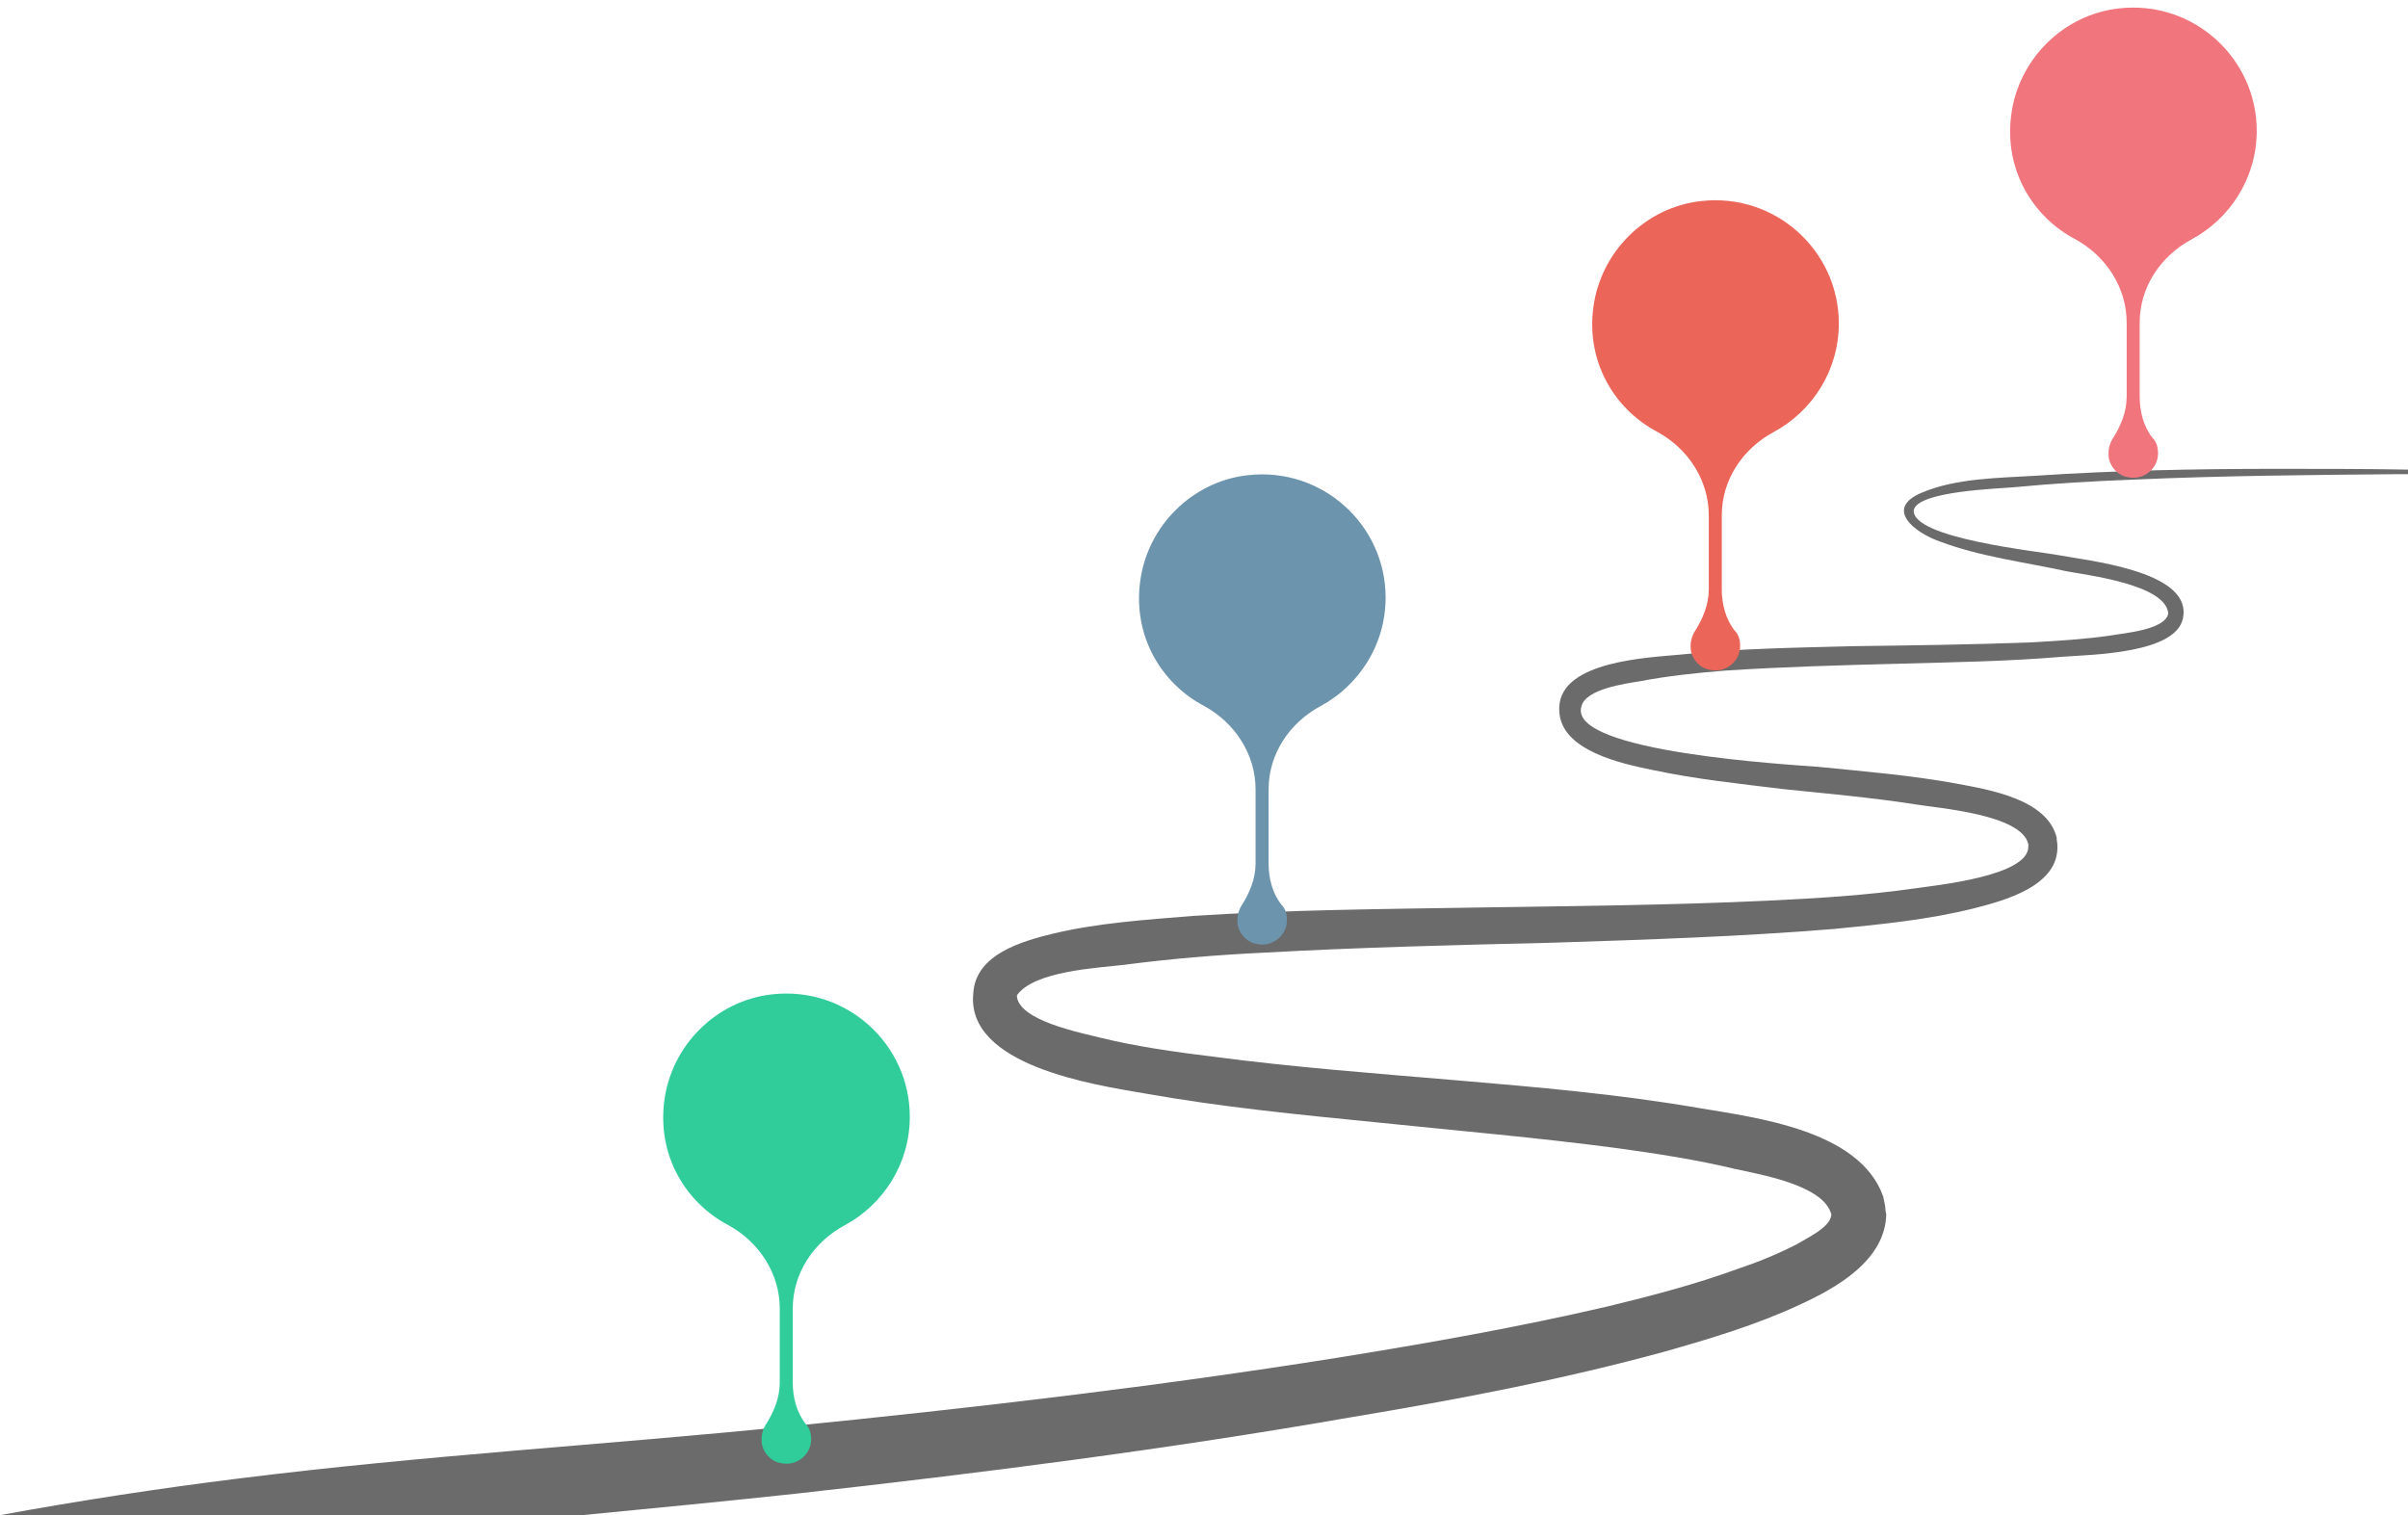
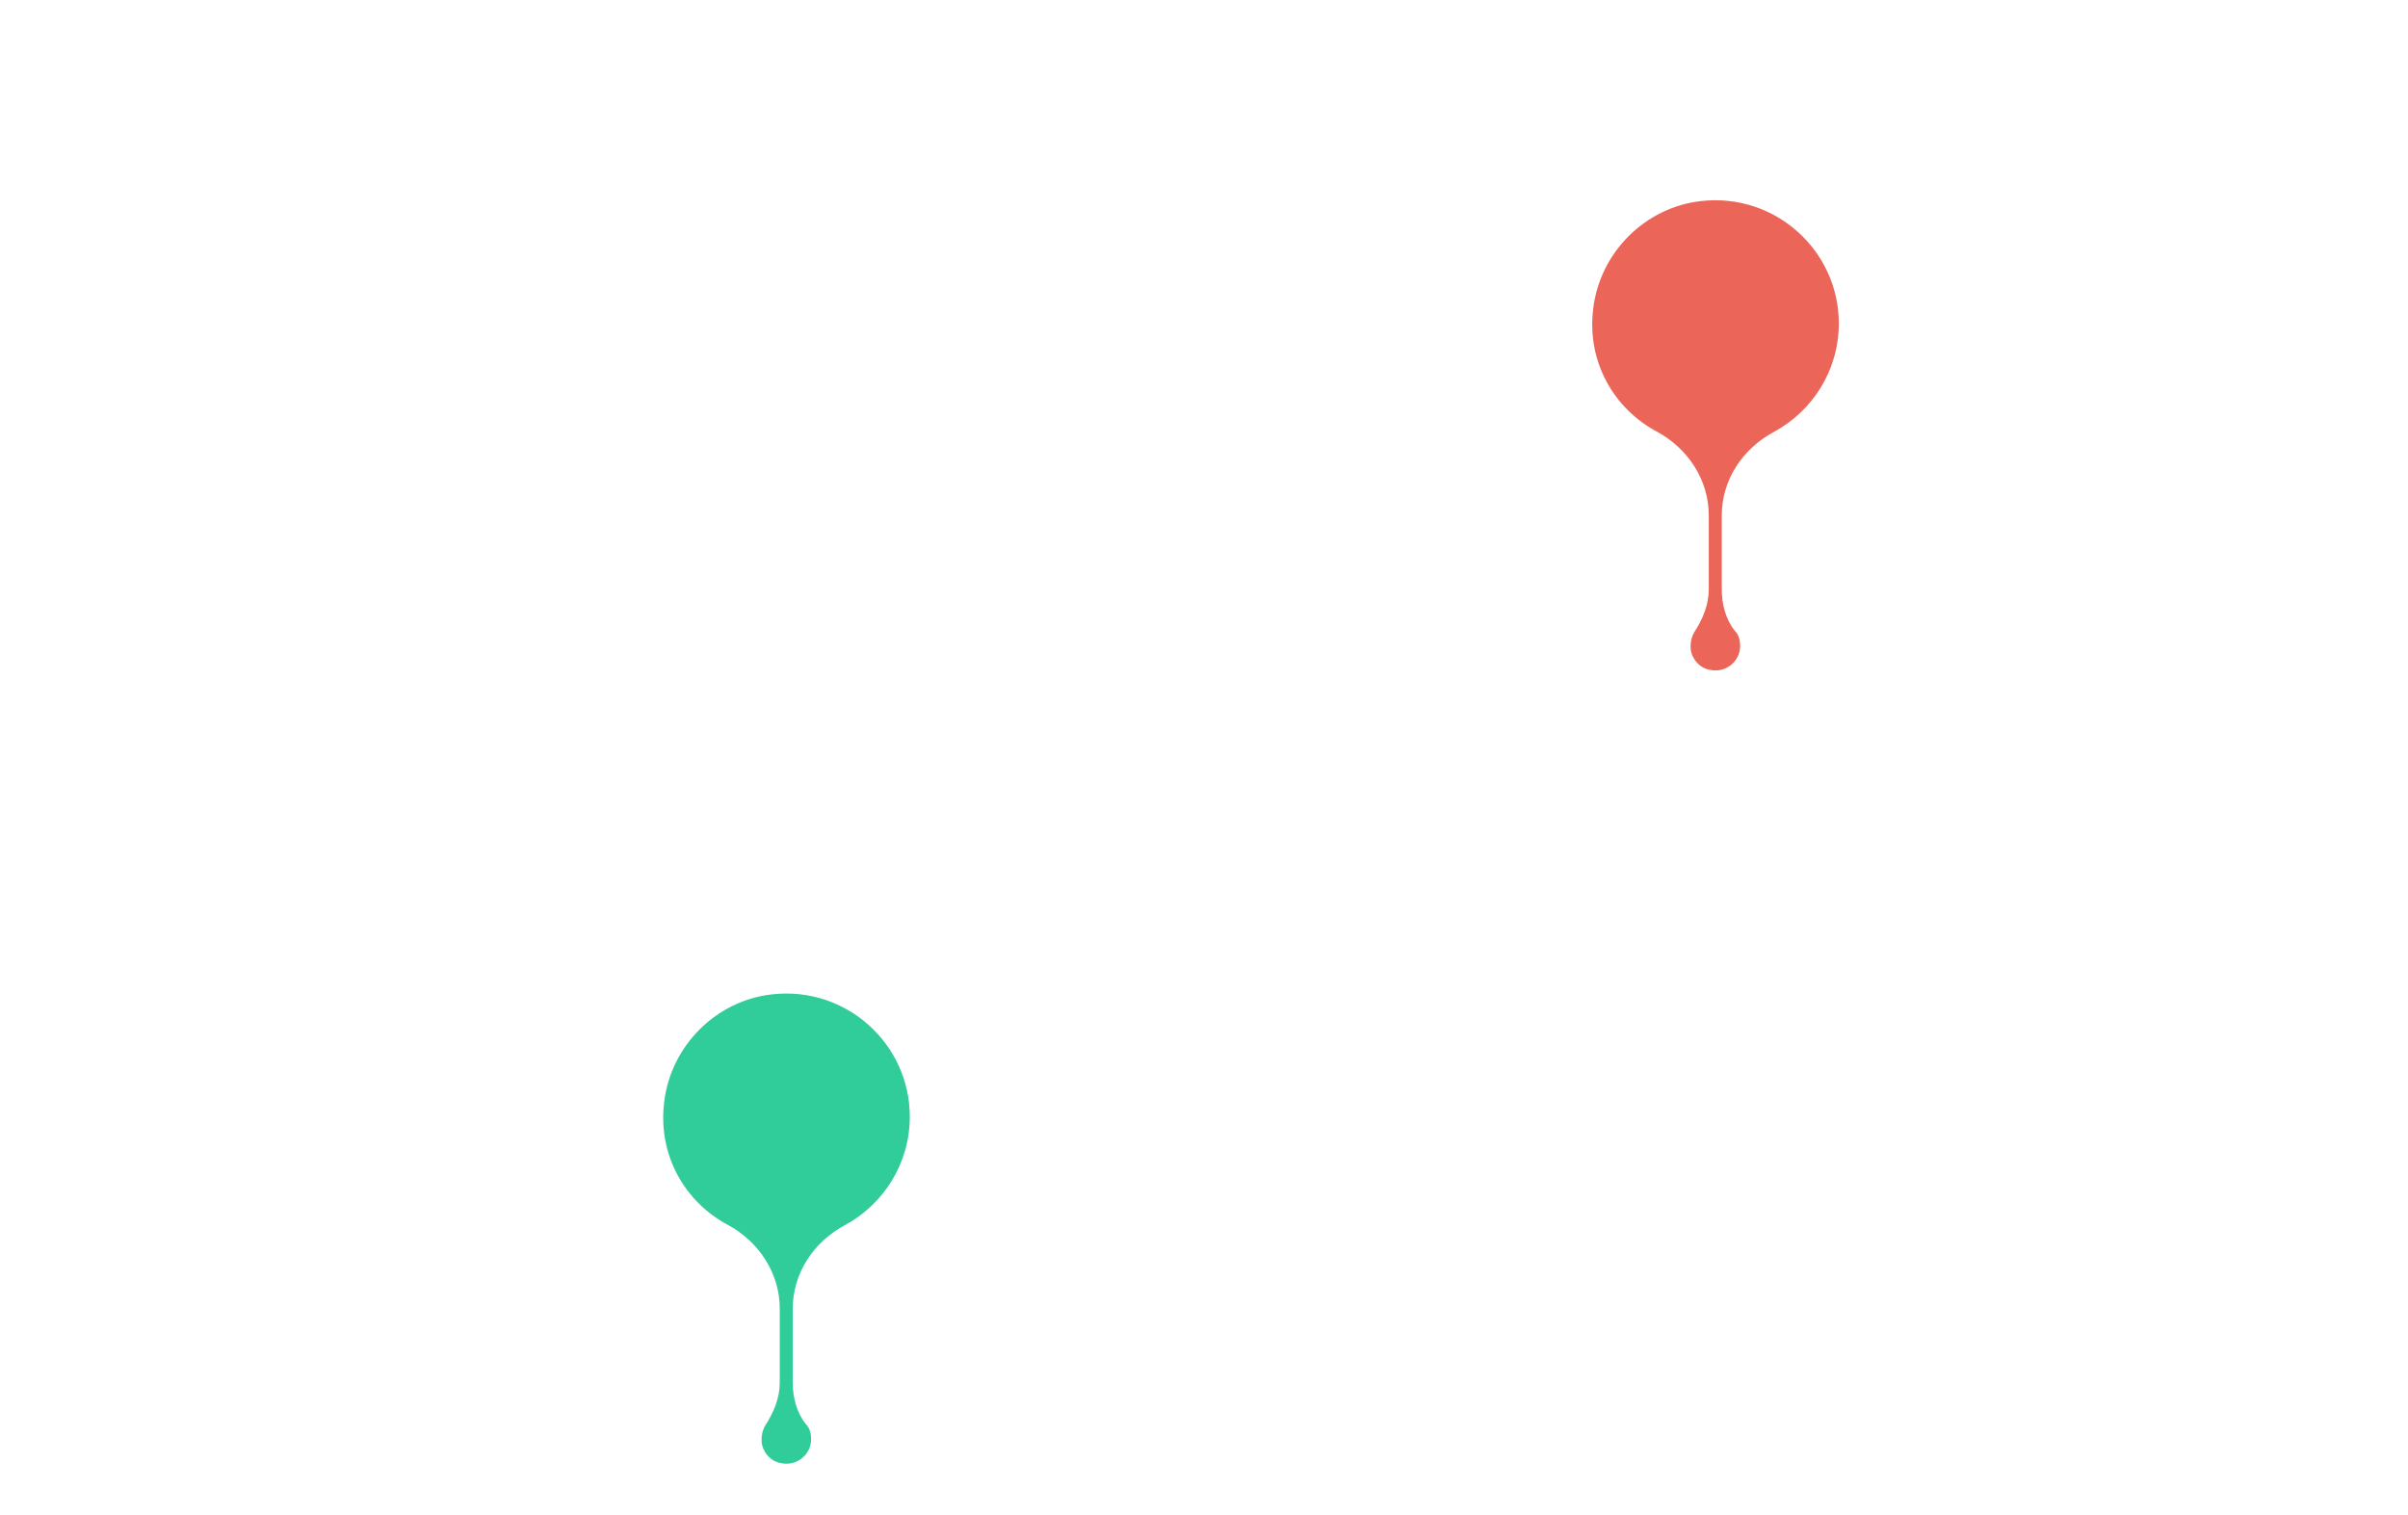
<svg xmlns="http://www.w3.org/2000/svg" fill="none" height="5125.1" preserveAspectRatio="xMidYMid meet" style="fill: none" version="1" viewBox="0.7 -25.2 8144.7 5125.1" width="8144.7" zoomAndPan="magnify">
  <g id="change1_1">
-     <path clip-rule="evenodd" d="M7703.64 1560.7C7432.31 1560.7 7158.4 1565.87 6887.09 1583.97C6763.05 1591.72 6618.36 1591.72 6502.08 1640.84C6370.29 1695.13 6478.82 1777.86 6561.51 1806.3C6698.45 1858.01 6848.33 1876.1 6990.45 1907.13C7057.64 1920.05 7321.2 1951.08 7334.12 2046.73C7334.12 2049.32 7334.12 2049.32 7334.12 2049.32C7334.12 2051.9 7334.12 2051.9 7334.12 2051.9C7321.2 2106.19 7181.66 2116.53 7140.33 2124.29C7052.47 2137.22 6962.03 2142.39 6874.17 2147.56C6672.61 2155.31 6471.07 2157.9 6272.11 2160.48C6075.72 2165.65 5879.33 2168.24 5685.54 2188.92C5579.59 2199.26 5279.84 2209.6 5274.67 2367.3V2377.65C5277.27 2514.66 5489.15 2558.61 5589.93 2579.3C5734.62 2610.32 5884.5 2625.83 6031.79 2643.93C6181.65 2659.44 6328.94 2672.37 6478.82 2695.63C6556.34 2708.56 6837.99 2729.24 6861.25 2830.07C6861.25 2832.65 6861.25 2832.65 6861.25 2832.65C6861.25 2832.65 6861.25 2832.65 6861.25 2837.82C6863.83 2938.65 6545.99 2969.67 6476.23 2980.01C6313.44 3003.28 6145.49 3013.62 5980.11 3021.38C5651.93 3036.89 5323.77 3039.47 4995.62 3044.64C4675.19 3049.81 4352.2 3052.4 4034.36 3073.08C3876.73 3086.01 3716.53 3096.35 3564.07 3132.54C3458.14 3158.4 3300.51 3202.35 3292.76 3334.19C3266.92 3579.79 3703.61 3644.43 3868.99 3672.86C4129.97 3719.41 4393.53 3745.25 4654.52 3771.1C4928.42 3799.54 5202.33 3822.82 5473.64 3859C5605.43 3877.09 5739.79 3897.78 5868.99 3928.81C5949.1 3946.9 6155.81 3980.5 6192 4073.57C6192 4076.17 6192 4076.17 6194.57 4078.75C6194.57 4083.92 6194.57 4073.57 6194.57 4081.34C6194.57 4081.34 6194.57 4083.92 6194.57 4086.51C6189.42 4127.87 6109.31 4164.07 6080.89 4182.16C6016.28 4215.76 5946.53 4244.22 5876.76 4267.48C5734.62 4319.18 5587.34 4357.95 5437.47 4394.15C5137.73 4463.96 4830.24 4518.25 4525.32 4567.37C3907.74 4665.61 3287.59 4738 2664.84 4800.04C2047.27 4862.1 1427.11 4898.28 809.538 4975.83C538.218 5009.44 269.483 5050.81 0.748 5099.93C1969.75 5099.93 1969.75 5099.93 1969.75 5099.93C2210.06 5076.67 2450.38 5053.41 2690.68 5027.55C3318.6 4957.74 3946.5 4877.59 4569.25 4769.03C4925.85 4709.56 5282.42 4642.33 5631.27 4546.69C5786.3 4502.74 5941.35 4456.19 6086.04 4388.98C6210.09 4332.11 6378.04 4239.04 6380.64 4081.34C6378.04 4068.4 6378.04 4073.57 6378.04 4068.4C6378.04 4052.91 6372.87 4037.39 6370.29 4021.88C6290.18 3796.96 5941.35 3755.59 5742.39 3721.98C5471.06 3675.46 5199.73 3652.18 4925.85 3628.91C4651.94 3605.65 4375.44 3584.96 4101.54 3548.76C3974.94 3533.27 3845.72 3515.16 3719.12 3484.15C3659.68 3468.63 3442.62 3427.26 3440.05 3341.95C3496.9 3259.22 3713.95 3248.88 3801.79 3238.54C3959.42 3217.86 4117.05 3204.93 4277.26 3197.18C4602.84 3179.08 4928.42 3171.32 5254.01 3163.57C5571.84 3153.22 5889.68 3142.88 6204.92 3117.03C6362.55 3101.52 6522.75 3086.01 6677.78 3047.23C6778.56 3021.38 6967.19 2972.26 6959.44 2832.65C6959.44 2824.9 6956.86 2817.14 6956.86 2806.8C6923.27 2677.54 6729.46 2646.51 6620.94 2625.83C6465.9 2597.39 6308.27 2584.47 6153.24 2568.95C6060.21 2561.2 5303.11 2519.83 5349.61 2364.72C5362.53 2305.26 5499.48 2287.16 5546 2279.41C5641.61 2261.31 5737.22 2250.97 5835.4 2243.21C6029.2 2230.28 6225.58 2225.12 6421.97 2219.94C6605.44 2214.77 6788.89 2212.19 6972.36 2196.68C7062.79 2188.92 7378.05 2188.92 7385.8 2054.49C7401.3 1904.54 7057.64 1870.93 6964.61 1852.84C6897.42 1839.91 6465.9 1795.96 6473.65 1700.31C6486.57 1635.67 6760.47 1627.92 6814.75 1622.75C6949.11 1609.82 7086.06 1602.06 7223 1596.89C7515 1583.97 7809.57 1581.38 8104.16 1578.8C8117.08 1578.8 8132.57 1578.8 8145.49 1578.8C8145.49 1563.29 8145.49 1563.29 8145.49 1563.29C7998.21 1560.7 7850.92 1560.7 7703.64 1560.7Z" fill="#6b6b6b" fill-rule="evenodd" />
-   </g>
+     </g>
  <g id="change2_1">
    <path clip-rule="evenodd" d="M3077.94 3752.08C3077.94 3506.39 2863.2 3309.84 2612.24 3338.29C2423.37 3358.98 2270.73 3511.56 2247.45 3700.35C2224.17 3881.38 2317.31 4041.72 2464.78 4119.31C2568.27 4176.2 2638.12 4282.23 2638.12 4401.19C2638.12 4652.06 2638.12 4652.06 2638.12 4652.06C2638.12 4703.78 2617.43 4752.92 2588.96 4796.88C2578.62 4814.99 2573.44 4838.26 2578.62 4864.11C2586.38 4892.57 2609.66 4918.42 2640.71 4923.6C2695.04 4936.53 2744.2 4895.16 2744.2 4843.43C2744.2 4822.74 2739.03 4804.63 2726.09 4791.71C2695.04 4752.92 2682.1 4701.2 2682.1 4652.06C2682.1 4401.19 2682.1 4401.19 2682.1 4401.19C2682.1 4282.23 2751.95 4176.2 2858.03 4119.31C2987.39 4049.49 3077.94 3912.41 3077.94 3752.08Z" fill="#30cc9a" fill-rule="evenodd" />
  </g>
  <g id="change3_1">
-     <path clip-rule="evenodd" d="M4687.32 1995.96C4687.32 1750.28 4472.58 1553.73 4221.62 1582.18C4032.75 1602.87 3880.11 1755.45 3856.83 1944.24C3833.54 2125.27 3926.69 2285.61 4074.16 2363.2C4177.65 2420.09 4247.5 2526.11 4247.5 2645.08C4247.5 2895.95 4247.5 2895.95 4247.5 2895.95C4247.5 2947.66 4226.81 2996.8 4198.34 3040.77C4187.99 3058.88 4182.82 3082.14 4187.99 3108C4195.76 3136.45 4219.04 3162.31 4250.09 3167.48C4304.42 3180.42 4353.58 3139.05 4353.58 3087.31C4353.58 3066.63 4348.41 3048.52 4335.47 3035.6C4304.42 2996.8 4291.48 2945.09 4291.48 2895.95C4291.48 2645.08 4291.48 2645.08 4291.48 2645.08C4291.48 2526.11 4361.33 2420.09 4467.41 2363.2C4596.77 2293.38 4687.32 2156.3 4687.32 1995.96Z" fill="#6c94ac" fill-rule="evenodd" />
-   </g>
+     </g>
  <g id="change4_1">
    <path clip-rule="evenodd" d="M6220.22 1068.73C6220.22 823.049 6005.47 626.501 5754.51 654.949C5565.65 675.639 5413 828.221 5389.72 1017.01C5366.44 1198.04 5459.58 1358.38 5607.06 1435.97C5710.54 1492.86 5780.39 1598.89 5780.39 1717.85C5780.39 1968.72 5780.39 1968.72 5780.39 1968.72C5780.39 2020.44 5759.7 2069.58 5731.23 2113.54C5720.89 2131.65 5715.72 2154.92 5720.89 2180.77C5728.65 2209.23 5751.94 2235.08 5782.98 2240.26C5837.31 2253.19 5886.47 2211.82 5886.47 2160.09C5886.47 2139.4 5881.3 2121.29 5868.36 2108.37C5837.31 2069.58 5824.37 2017.86 5824.37 1968.72C5824.37 1717.85 5824.37 1717.85 5824.37 1717.85C5824.37 1598.89 5894.22 1492.86 6000.3 1435.97C6129.67 1366.15 6220.22 1229.07 6220.22 1068.73Z" fill="#eb6559" fill-rule="evenodd" />
  </g>
  <g id="change5_1">
-     <path clip-rule="evenodd" d="M7633.69 417.021C7633.69 171.336 7418.95 -25.212 7167.99 3.235C6979.12 23.925 6826.47 176.507 6803.19 365.298C6779.91 546.331 6873.06 706.668 7020.53 784.26C7124.02 841.147 7193.86 947.174 7193.86 1066.14C7193.86 1317.01 7193.86 1317.01 7193.86 1317.01C7193.86 1368.72 7173.18 1417.86 7144.7 1461.83C7134.36 1479.94 7129.19 1503.2 7134.36 1529.06C7142.13 1557.51 7165.41 1583.37 7196.46 1588.54C7250.79 1601.48 7299.95 1560.11 7299.95 1508.37C7299.95 1487.69 7294.77 1469.58 7281.84 1456.66C7250.79 1417.86 7237.85 1366.15 7237.85 1317.01C7237.85 1066.14 7237.85 1066.14 7237.85 1066.14C7237.85 947.174 7307.69 841.147 7413.78 784.26C7543.14 714.435 7633.69 577.36 7633.69 417.021Z" fill="#f1757d" fill-rule="evenodd" />
-   </g>
+     </g>
</svg>